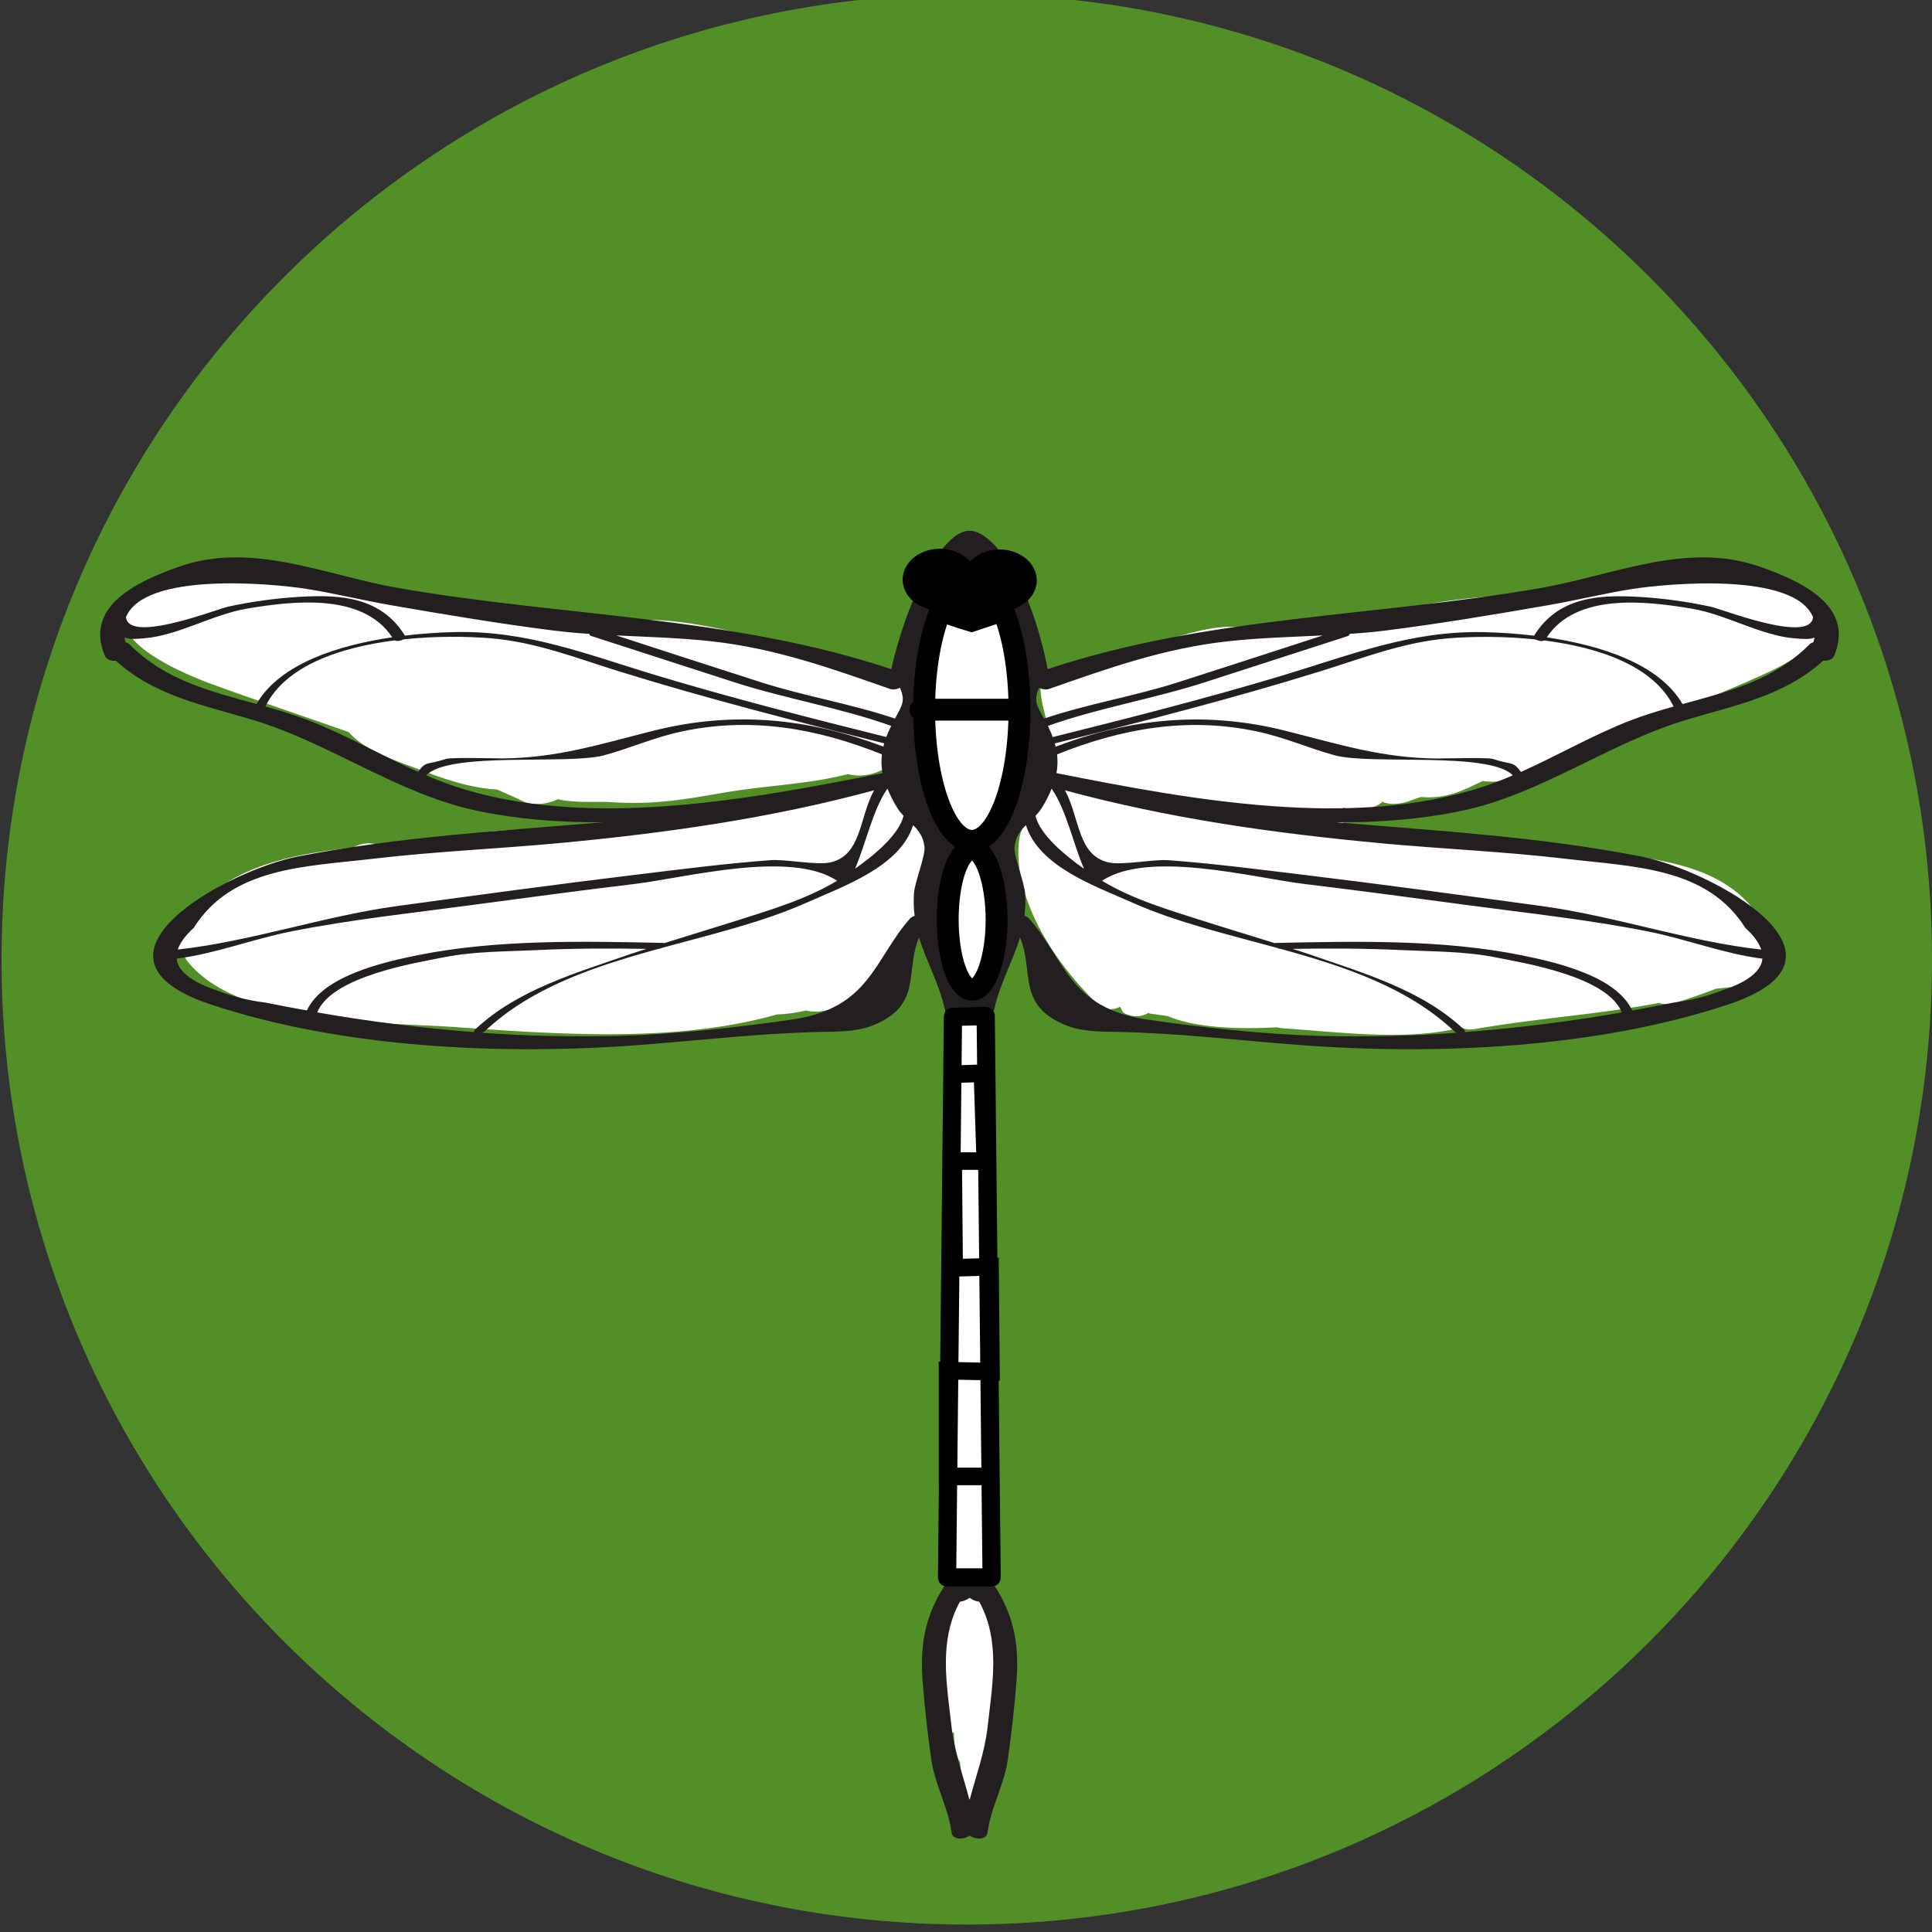
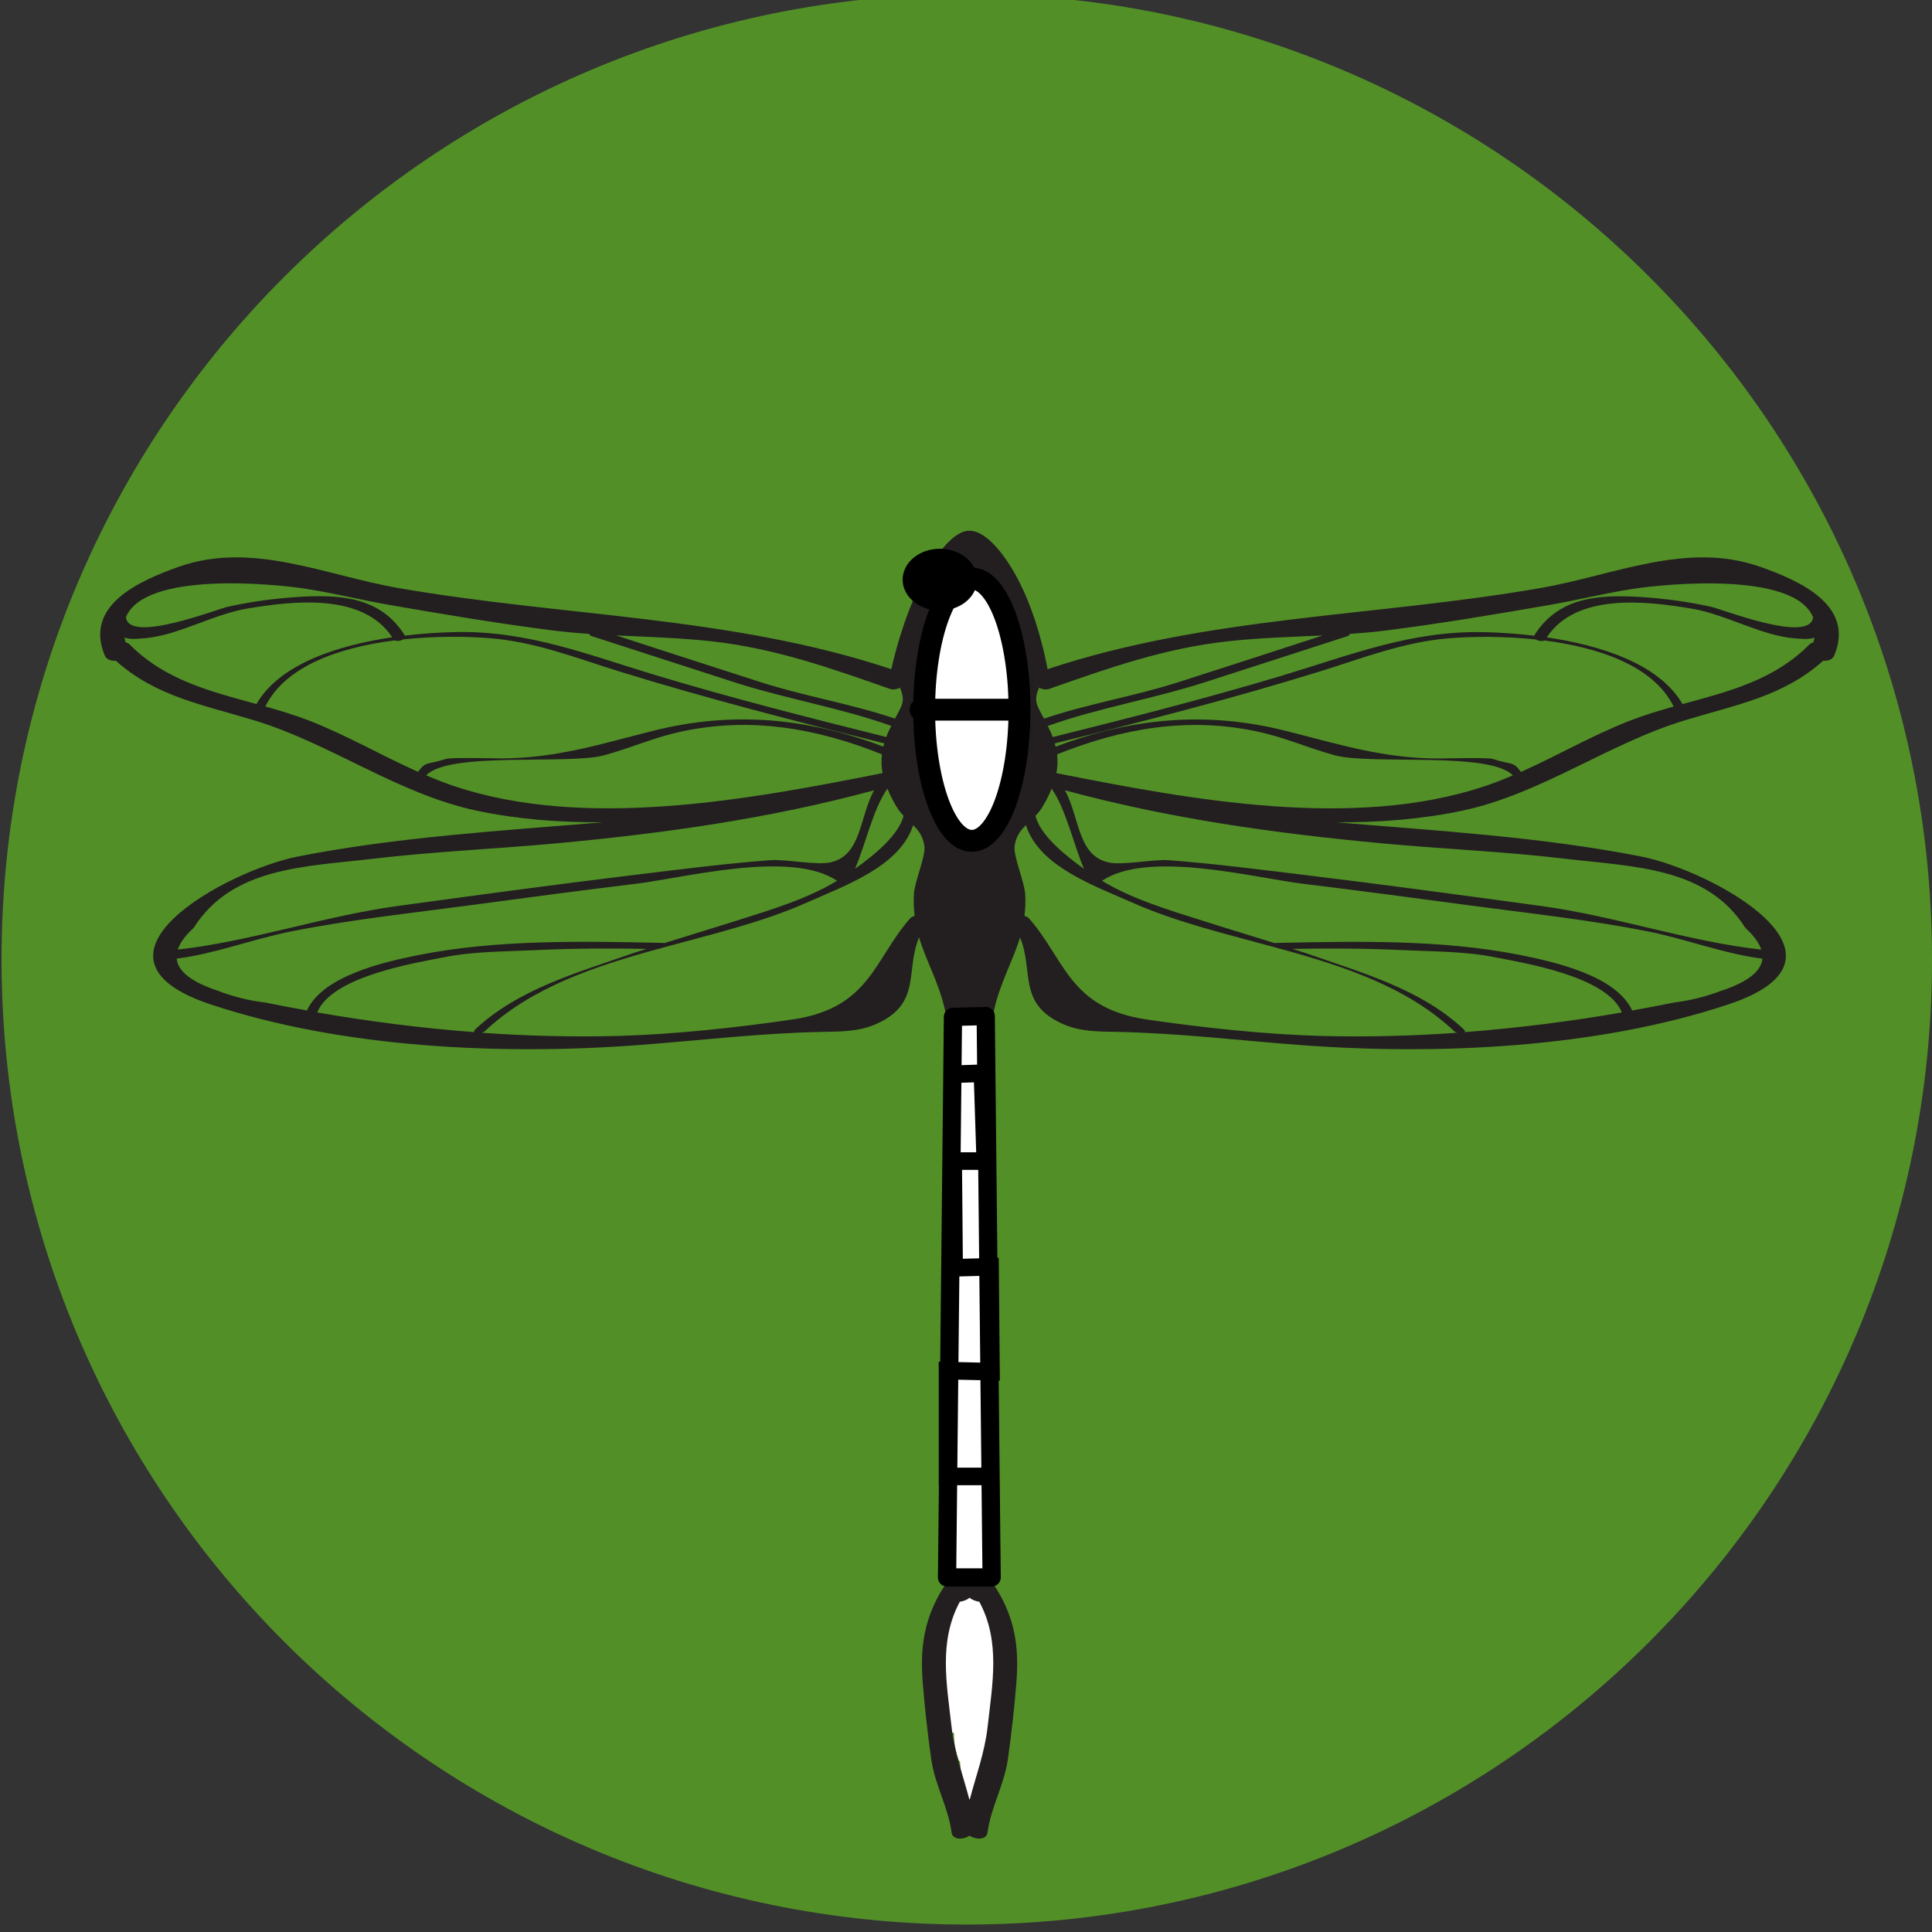
<svg xmlns="http://www.w3.org/2000/svg" xmlns:ns1="http://www.inkscape.org/namespaces/inkscape" xmlns:ns2="http://sodipodi.sourceforge.net/DTD/sodipodi-0.dtd" width="200" height="200" viewBox="0 0 52.917 52.917" version="1.1" id="svg8308" ns1:version="1.2.2 (b0a8486541, 2022-12-01)" ns2:docname="odo.svg">
  <rect x="0" y="0" width="52.917" height="52.917" fill="#333333" stroke="none" />
  <ns2:namedview id="namedview8310" pagecolor="#ffffff" bordercolor="#000000" borderopacity="0.25" ns1:showpageshadow="2" ns1:pageopacity="0.0" ns1:pagecheckerboard="0" ns1:deskcolor="#d1d1d1" ns1:document-units="mm" showgrid="false" ns1:zoom="0.69664703" ns1:cx="168.66504" ns1:cy="335.89464" ns1:window-width="1920" ns1:window-height="1011" ns1:window-x="0" ns1:window-y="0" ns1:window-maximized="1" ns1:current-layer="layer1" showguides="false">
    <ns2:guide position="-98.367,120.14" orientation="0,-1" id="guide28152" ns1:locked="false" />
  </ns2:namedview>
  <defs id="defs8305" />
  <g ns1:label="Слој 1" ns1:groupmode="layer" id="layer1">
    <g transform="matrix(0.282,0,0,0.282,54.218,-204.007)" id="g6751">
      <path id="path7-4-36" style="fill:#529027" d="m -4.612,816.604 c 0,51.777 -41.973,93.75 -93.75,93.75 -51.777,0 -93.75,-41.973 -93.75,-93.75 0,-51.775 41.972,-93.75 93.748,-93.75 51.777,0 93.751,41.975 93.751,93.75" ns1:connector-curvature="0" />
      <path id="path13-2-0" style="fill:#ffffff;fill-opacity:1" d="m -94.876,884.145 c 0.547,-2.381 0.067,-4.396 -1.49,-6.374 a 0.769,0.769 0 0 0 -0.278,-0.207 l -0.012,-0.228 c -0.065,-1.167 -2.343,-0.803 -2.288,0.181 l 0.014,0.257 c -0.319,0.226 -0.499,0.479 -0.344,0.632 a 0.923,0.923 0 0 0 -0.219,0.226 c -2.093,3.329 -1.25,8.98 -0.588,12.651 0.046,0.257 0.236,0.404 0.48,0.476 a 6.894,6.894 0 0 0 0.456,2.606 c 0.026,0.068 0.076,0.109 0.119,0.164 0.111,0.962 0.163,1.931 0.149,2.931 -0.015,1.155 1.858,0.742 2.222,0.032 2.032,-3.971 1.657,-8.37 2.46,-12.654 0.084,-0.447 -0.248,-0.657 -0.681,-0.692" ns1:connector-curvature="0" />
      <g transform="matrix(3.543,0,0,3.543,-209.927,493.376)" id="g4965-6">
-         <path ns1:connector-curvature="0" d="m 38.758,87.177 c -0.054,-0.039 -0.111,-0.073 -0.172,-0.098 -0.208,-0.083 -0.461,-0.056 -0.677,0.044 -0.173,-0.1 -0.355,-0.19 -0.545,-0.271 0.303,0.045 0.607,0.082 0.901,0.133 a 9,9 0 0 1 0.712,0.162 0.951,0.951 0 0 0 -0.221,0.03 M 54.584,81.21 c -1.229,-1.139 -4.033,-0.597 -5.457,-0.308 -2.179,0.442 -4.759,0.23 -6.794,1.105 -0.166,-0.23 -0.629,-0.195 -0.961,-0.02 -0.099,-0.262 -0.698,-0.108 -0.681,0.19 -0.027,-0.029 -0.045,-0.06 -0.075,-0.088 -0.253,-0.246 -0.726,-0.146 -1.006,0.088 a 0.748,0.748 0 0 0 -0.2,0.036 c -1.165,-0.368 -2.452,0.402 -3.596,0.512 -0.23,0.022 -0.515,0.139 -0.664,0.337 -0.147,0.03 -0.308,0.097 -0.369,0.15 -0.189,-0.072 -0.648,0.072 -0.618,0.253 -0.152,-0.178 -0.656,-0.061 -0.659,0.187 -0.017,1.079 0.767,1.884 0.115,3.033 -0.39,0.688 -0.72,0.787 -0.716,1.617 0.006,1.578 1.149,3.192 2.233,4.216 0.107,0.101 0.393,0.109 0.556,0.01 0.083,0.161 0.057,0.176 0.286,0.242 0.148,0.043 0.345,0.016 0.49,-0.07 0.028,0.011 0.057,0.023 0.097,0.027 0.145,0.016 0.286,0.039 0.428,0.058 0.819,0.348 2.059,0.36 2.999,0.309 0.051,0.013 0.107,0.024 0.175,0.028 1.473,0.098 3.261,0.337 4.706,0.018 0.057,-0.013 0.107,-0.03 0.159,-0.045 0.101,0.051 0.23,0.074 0.383,0.047 1.7,-0.297 3.368,-0.396 5.041,-0.715 a 0.83,0.83 0 0 0 0.443,-0.003 c 0.39,-0.116 0.717,-0.23 1.097,-0.375 0.011,-0.004 0.019,-0.009 0.03,-0.014 0.42,-0.042 0.854,-0.054 1.158,-0.377 0.469,-0.5 0.302,-1.2 -0.06,-1.705 -1.14,-1.592 -3.531,-1.508 -5.334,-1.785 l -0.607,-0.113 c -0.112,-0.021 -0.257,0.001 -0.403,0.048 a 45.395,45.395 0 0 1 -2.607,-0.39 c -0.124,-0.022 -0.255,-0.006 -0.378,0.036 -0.406,-0.109 -0.874,-0.116 -1.447,-0.173 -0.196,-0.02 -0.395,0.048 -0.559,0.157 0.015,-0.223 0.024,-0.447 0.031,-0.67 0.266,0.189 0.786,0.044 1.007,-0.104 0.001,-4.29e-4 0.023,-0.022 0.051,-0.05 0.228,0.11 0.598,0.048 0.799,-0.04 l 0.255,-0.089 c 0.719,0.059 1.154,-0.175 1.698,-0.44 0.225,0.038 0.486,0.023 0.62,-0.039 2.367,-1.079 4.872,-1.861 7.22,-2.946 0.839,-0.388 2.139,-1.193 1.112,-2.145 M 29.677,85.284 c 0.166,-0.272 0.256,-0.605 0.26,-1.004 0.012,-1.437 -1.647,-1.029 -2.617,-1.526 -0.08,-0.041 -0.2,-0.043 -0.334,-0.021 -1.187,-0.284 -3.713,-1.112 -5.33,-0.693 -0.116,-0.093 -0.305,-0.137 -0.497,-0.12 -2.221,0.196 -4.794,-0.848 -7.001,-1.207 -1.339,-0.218 -2.641,-0.279 -3.986,-0.105 -0.285,0.036 -0.518,0.203 -0.639,0.383 a 2.227,2.227 0 0 0 -0.353,0.135 c -2.073,1.004 0.559,2.175 1.629,2.566 1.214,0.442 2.475,0.866 3.737,1.309 0.465,0.538 1.366,0.806 1.983,1.043 0.679,0.261 1.369,0.492 2.085,0.532 0.242,0.107 0.486,0.215 0.723,0.327 0.23,0.109 0.649,0.089 0.938,-0.063 0.474,0.115 1.098,0.055 1.458,0.081 1.17,0.081 2.015,-0.073 3.154,-0.269 1.092,-0.187 2.256,-0.22 3.344,-0.499 a 1.06,1.06 0 0 0 0.184,0.032 c 0.459,0.04 0.795,-0.137 1.158,-0.399 0.338,-0.242 0.294,-0.412 0.103,-0.5 m 0.676,1.589 c -0.06,-0.027 -0.128,-0.039 -0.196,-0.048 -0.018,-0.037 -0.037,-0.073 -0.053,-0.111 0.228,-0.272 0.164,-0.635 -0.453,-0.607 -0.608,0.027 -0.896,0.293 -1.403,0.484 -3.1,0.475 -6.157,0.952 -9.293,1.094 -1.326,0.06 -2.496,0.495 -3.808,0.367 -0.159,-0.016 -0.333,0.033 -0.488,0.113 a 1.403,1.403 0 0 0 -0.126,0.01 c -1.175,0.148 -2.381,0.341 -3.398,0.991 -0.481,0.308 -1.697,1.3 -1.188,1.936 a 0.283,0.283 0 0 0 0.117,0.079 c 0.015,0.033 0.034,0.066 0.06,0.099 1.404,1.76 5.253,1.66 7.341,1.806 2.845,0.199 6.043,0.437 8.83,-0.348 a 3.757,3.757 0 0 0 0.784,-0.108 c 0.039,0.01 0.076,0.019 0.115,0.023 a 1.353,1.353 0 0 0 0.752,-0.135 c 0.086,-0.042 0.185,-0.109 0.265,-0.19 0.176,-0.047 0.342,-0.113 0.49,-0.212 0.426,-0.281 0.782,-0.774 0.942,-1.254 a 0.185,0.185 0 0 0 -0.06,-0.215 c 0.086,-0.115 0.172,-0.234 0.257,-0.352 0.187,-0.063 0.345,-0.155 0.406,-0.269 0.358,-0.67 1.075,-2.708 0.106,-3.151" style="fill:#ffffff" id="path9-2-2" />
        <g transform="translate(-21.507,-48.607)" id="g4952-6">
          <path ns2:nodetypes="cccccccccccccccccccccccccccccccccccccccccccccccccccccccsccccccccccccccccccccccccccccccccccccccccccccccccccccccccccccccccccccccccccccccccccccccccccccccccccccccccccccccccccccccccccccccccccccccccccccccccccccccccccccsssccccccccccccccccccccccccccccccccccscccccccccccccc" ns1:connector-curvature="0" d="m 76.204,131.15 c -0.038,0.006 -0.073,0.022 -0.101,0.048 -0.972,0.987 -2.224,1.297 -3.486,1.642 -0.643,-1.11 -2.258,-1.614 -3.722,-1.829 0.81,-1.222 2.71,-0.999 3.979,-0.786 0.931,0.156 1.892,0.736 2.805,0.812 0.227,0.019 0.414,0.036 0.555,-0.019 -0.009,0.043 -0.017,0.087 -0.03,0.133 m -5.017,2.139 c -1.033,0.4 -1.991,0.96 -2.999,1.41 -0.231,-0.305 -0.214,-0.177 -0.77,-0.355 -0.146,-0.047 -1.364,-0.012 -1.518,-0.013 -1.514,-0.009 -2.697,-0.39 -4.165,-0.759 -2.174,-0.547 -4.226,-0.354 -6.303,0.436 -0.007,-0.03 -0.017,-0.06 -0.025,-0.09 2.429,-0.605 4.853,-1.225 7.245,-1.966 1.204,-0.372 2.303,-0.812 3.557,-0.916 0.635,-0.051 1.495,-0.062 2.378,0.031 0.069,0.039 0.18,0.061 0.237,0.028 1.491,0.19 2.997,0.691 3.549,1.812 -0.399,0.112 -0.798,0.232 -1.186,0.382 m -3.993,1.802 c -3.594,1.199 -8.052,0.374 -11.74,-0.359 0.031,-0.169 0.037,-0.339 0.018,-0.514 1.775,-0.712 3.584,-1.033 5.479,-0.628 0.789,0.169 1.381,0.448 2.135,0.654 0.983,0.268 4.244,-0.112 4.879,0.549 -0.253,0.109 -0.51,0.209 -0.771,0.298 m -2.842,1.564 c 1.682,0.156 3.381,0.227 5.058,0.425 1.886,0.222 3.878,0.229 4.93,1.897 0.234,0.211 0.373,0.408 0.435,0.592 -1.986,-0.217 -4.009,-0.918 -6.006,-1.191 -2.184,-0.298 -4.368,-0.595 -6.556,-0.86 -1.224,-0.148 -2.454,-0.307 -3.684,-0.399 -0.416,-0.032 -1.268,0.148 -1.65,0.06 -0.849,-0.194 -0.783,-1.219 -1.191,-1.976 2.839,0.771 5.733,1.179 8.664,1.451 m 9.336,4.04 c -0.418,0.162 -0.849,0.27 -1.294,0.325 -0.384,0.079 -0.77,0.15 -1.157,0.22 -0.438,-0.953 -2.122,-1.33 -3.044,-1.516 -2.161,-0.435 -4.522,-0.382 -6.71,-0.336 -0.019,4.3e-4 -0.031,0.003 -0.043,0.006 -0.656,-0.206 -1.314,-0.403 -1.969,-0.612 -0.922,-0.293 -1.928,-0.589 -2.767,-1.097 1.267,-0.852 4.155,-0.082 5.534,0.085 1.499,0.181 2.996,0.382 4.492,0.582 1.645,0.221 3.311,0.397 4.94,0.721 1.059,0.211 2.071,0.611 3.137,0.747 -0.034,0.344 -0.399,0.638 -1.118,0.876 m -7.043,1.137 c 0.014,-0.017 0.011,-0.042 -0.025,-0.075 -1.163,-1.097 -2.797,-1.556 -4.278,-2.073 -0.137,-0.048 -0.278,-0.088 -0.416,-0.134 1.005,-0.017 2.009,-0.014 3.014,0.034 0.835,0.04 1.717,0.031 2.542,0.197 0.761,0.152 3.07,0.516 3.47,1.511 -1.426,0.249 -2.863,0.429 -4.306,0.54 m -3.954,0.104 c -1.519,-0.042 -3.261,-0.229 -4.774,-0.452 -2.119,-0.313 -2.227,-1.649 -3.222,-2.774 -0.023,-0.026 -0.068,-0.047 -0.12,-0.067 0.023,-0.193 0.036,-0.392 0.018,-0.611 -0.026,-0.336 -0.322,-1.026 -0.289,-1.29 0.035,-0.277 0.161,-0.437 0.311,-0.583 0.36,1.137 1.891,1.666 2.922,2.125 1.209,0.538 2.596,0.865 3.967,1.24 0.032,0.016 0.066,0.025 0.101,0.028 1.757,0.483 3.479,1.055 4.757,2.261 0.023,0.018 0.049,0.03 0.078,0.036 -1.248,0.09 -2.5,0.119 -3.751,0.087 m -9.125,18.946 c -0.08,0.708 -0.323,1.348 -0.494,2.007 -0.171,-0.658 -0.414,-1.299 -0.493,-2.007 -0.134,-1.188 -0.359,-2.349 0.226,-3.434 0.103,-0.014 0.203,-0.056 0.267,-0.11 0.064,0.054 0.165,0.096 0.267,0.11 0.585,1.085 0.36,2.246 0.227,3.434 m 1.481,-25.187 c 0.114,-0.182 0.203,-0.36 0.275,-0.537 0.402,0.58 0.591,1.509 0.887,2.197 -0.508,-0.362 -1.197,-0.917 -1.33,-1.451 0.059,-0.062 0.117,-0.129 0.167,-0.209 m -0.072,-3.301 c 0.091,0.041 0.192,0.06 0.276,0.031 1.635,-0.573 3.154,-1.114 4.896,-1.306 0.868,-0.096 1.739,-0.12 2.609,-0.161 -1.326,0.43 -2.65,0.863 -3.978,1.287 -1.205,0.384 -2.474,0.589 -3.664,0.993 -0.207,-0.385 -0.286,-0.479 -0.14,-0.844 m 8.514,-1.478 c 0.324,-0.023 0.648,-0.049 0.97,-0.09 1.497,-0.189 2.995,-0.44 4.482,-0.698 0.768,-0.133 1.53,-0.323 2.3,-0.444 0.924,-0.144 4.458,-0.487 4.959,0.783 -0.001,0.003 -0.004,0.005 -0.006,0.009 -0.107,0.701 -2.496,-0.24 -2.8,-0.306 -0.635,-0.138 -1.28,-0.227 -1.928,-0.267 -1.162,-0.072 -2.26,0.005 -2.916,1.061 -0.458,-0.054 -0.917,-0.087 -1.378,-0.097 -2.006,-0.043 -3.653,0.628 -5.558,1.2 -2.07,0.621 -4.164,1.154 -6.261,1.677 -0.017,-0.049 -0.034,-0.097 -0.058,-0.146 -0.027,-0.06 -0.052,-0.108 -0.077,-0.159 1.389,-0.496 2.9,-0.744 4.313,-1.2 l 3.902,-1.261 c 0.047,-0.016 0.061,-0.038 0.057,-0.061 m -11.94,7.115 c -0.014,0.204 -0.008,0.409 0.018,0.611 -0.051,0.019 -0.097,0.041 -0.12,0.067 -0.994,1.126 -1.103,2.462 -3.222,2.774 -1.513,0.223 -3.255,0.41 -4.774,0.452 -1.251,0.032 -2.502,0.002 -3.751,-0.087 0.028,-0.006 0.055,-0.018 0.078,-0.036 1.278,-1.206 3,-1.778 4.757,-2.261 0.035,-0.003 0.07,-0.012 0.101,-0.028 1.371,-0.375 2.759,-0.702 3.967,-1.24 1.031,-0.459 2.563,-0.988 2.922,-2.125 0.15,0.146 0.276,0.306 0.311,0.583 0.033,0.264 -0.263,0.955 -0.289,1.29 m -12.051,3.8 c -1.445,-0.109 -2.885,-0.293 -4.306,-0.54 0.399,-0.995 2.709,-1.359 3.47,-1.511 0.825,-0.166 1.707,-0.157 2.542,-0.197 1.005,-0.049 2.009,-0.051 3.014,-0.034 -0.139,0.045 -0.278,0.086 -0.416,0.134 -1.48,0.517 -3.115,0.976 -4.278,2.073 -0.036,0.034 -0.039,0.058 -0.025,0.075 m -5.748,-0.813 c -0.445,-0.054 -0.876,-0.163 -1.294,-0.325 -0.719,-0.239 -1.084,-0.532 -1.118,-0.876 1.066,-0.136 2.078,-0.536 3.137,-0.746 1.629,-0.325 3.295,-0.501 4.94,-0.722 1.496,-0.201 2.993,-0.401 4.492,-0.582 1.379,-0.167 4.266,-0.936 5.534,-0.085 -0.838,0.508 -1.845,0.804 -2.766,1.097 -0.656,0.208 -1.314,0.406 -1.969,0.612 -0.012,-0.003 -0.024,-0.006 -0.043,-0.006 -2.188,-0.046 -4.55,-0.099 -6.71,0.336 -0.923,0.186 -2.607,0.563 -3.045,1.516 -0.387,-0.07 -0.773,-0.141 -1.157,-0.22 m -1.947,-2.043 c 1.052,-1.668 3.044,-1.675 4.93,-1.897 1.677,-0.197 3.376,-0.269 5.058,-0.425 2.93,-0.272 5.824,-0.68 8.663,-1.45 -0.408,0.756 -0.342,1.781 -1.191,1.975 -0.382,0.087 -1.233,-0.092 -1.65,-0.06 -1.23,0.092 -2.46,0.251 -3.684,0.399 -2.188,0.264 -4.372,0.562 -6.555,0.86 -1.998,0.273 -4.02,0.974 -6.007,1.191 0.063,-0.184 0.202,-0.381 0.435,-0.592 m 7.146,-3.886 c -0.261,-0.089 -0.518,-0.188 -0.771,-0.298 0.635,-0.662 3.896,-0.281 4.879,-0.549 0.755,-0.206 1.347,-0.486 2.135,-0.654 1.895,-0.405 3.704,-0.084 5.479,0.628 -0.02,0.172 -0.014,0.345 0.018,0.515 -3.688,0.732 -8.146,1.557 -11.74,0.358 m -0.994,-0.393 c -1.008,-0.45 -1.967,-1.01 -2.999,-1.41 -0.389,-0.15 -0.788,-0.27 -1.187,-0.382 0.552,-1.122 2.058,-1.623 3.549,-1.812 0.057,0.034 0.168,0.011 0.237,-0.028 0.883,-0.093 1.743,-0.083 2.378,-0.031 1.255,0.103 2.354,0.543 3.557,0.916 2.392,0.74 4.816,1.36 7.245,1.966 -0.008,0.03 -0.018,0.06 -0.025,0.09 -2.076,-0.79 -4.129,-0.982 -6.303,-0.436 -1.467,0.369 -2.651,0.751 -4.165,0.759 -0.154,4.3e-4 -1.372,-0.034 -1.518,0.013 -0.556,0.178 -0.539,0.05 -0.77,0.355 m -7.915,-3.501 c -0.028,-0.025 -0.064,-0.042 -0.101,-0.048 -0.014,-0.046 -0.021,-0.089 -0.03,-0.133 0.142,0.055 0.328,0.039 0.555,0.019 0.913,-0.076 1.874,-0.656 2.805,-0.812 1.27,-0.213 3.17,-0.436 3.979,0.786 -1.464,0.215 -3.079,0.719 -3.722,1.829 -1.261,-0.345 -2.514,-0.656 -3.486,-1.642 m 4.863,-1.512 c 0.769,0.12 1.532,0.311 2.3,0.444 1.487,0.258 2.984,0.509 4.482,0.698 0.323,0.039 0.646,0.069 0.97,0.09 -0.004,0.023 0.009,0.045 0.057,0.06 1.301,0.42 2.601,0.842 3.902,1.262 1.413,0.456 2.924,0.704 4.314,1.2 -0.025,0.051 -0.05,0.099 -0.077,0.159 -0.024,0.049 -0.041,0.097 -0.058,0.146 -2.097,-0.523 -4.191,-1.055 -6.261,-1.677 -1.906,-0.572 -3.552,-1.243 -5.558,-1.2 -0.461,0.01 -0.921,0.042 -1.378,0.097 -0.656,-1.055 -1.754,-1.133 -2.916,-1.061 -0.648,0.04 -1.293,0.129 -1.928,0.267 -0.304,0.066 -2.693,1.007 -2.8,0.306 -8.58e-4,-0.003 -0.004,-0.005 -0.006,-0.009 0.502,-1.269 4.036,-0.927 4.959,-0.783 m 16.361,6.22 c -0.133,0.534 -0.821,1.09 -1.33,1.451 0.296,-0.688 0.485,-1.617 0.887,-2.197 0.076,0.187 0.168,0.366 0.275,0.537 0.051,0.08 0.108,0.147 0.167,0.209 m -5.267,-4.784 c 1.742,0.192 3.262,0.733 4.896,1.306 0.084,0.03 0.185,0.01 0.276,-0.031 0.146,0.365 0.067,0.459 -0.139,0.844 -1.191,-0.403 -2.459,-0.608 -3.664,-0.993 -1.328,-0.424 -2.653,-0.857 -3.978,-1.287 0.87,0.042 1.742,0.066 2.609,0.161 m 28.751,-2.042 c -2.01,-0.711 -4.002,0.232 -6.027,0.583 -4.557,0.791 -9.115,0.762 -13.508,2.223 0,0 -0.178,-1.04 -0.602,-2.022 -0.394,-0.913 -1.015,-1.772 -1.54,-1.773 -0.525,-8.7e-4 -1.124,0.93 -1.518,1.845 -0.423,0.981 -0.624,1.95 -0.624,1.95 -4.393,-1.46 -8.95,-1.432 -13.508,-2.223 -2.025,-0.352 -4.017,-1.294 -6.027,-0.583 -1.102,0.39 -2.599,1.064 -2.027,2.433 0.047,0.112 0.173,0.151 0.302,0.142 1.1,0.984 2.39,1.206 3.801,1.636 2.103,0.641 3.935,2.019 6.098,2.476 1.11,0.235 2.274,0.325 3.458,0.316 -2.793,0.236 -5.591,0.396 -8.362,0.938 -1.94,0.38 -6.301,2.753 -2.402,4.053 3.602,1.201 7.984,1.4 11.741,1.117 1.7,-0.128 3.315,-0.326 5.026,-0.361 0.517,-0.01 1.012,-0.003 1.493,-0.219 1.246,-0.559 0.784,-1.447 1.167,-2.371 0.196,0.651 0.535,1.221 0.704,1.96 0.203,0.897 0.18,1.934 0.13,2.949 -0.012,0.018 -0.02,0.039 -0.021,0.061 v 0.375 c -0.028,0.521 -0.056,1.032 -0.055,1.506 0,0.021 0.024,0.032 0.055,0.041 v 10.819 c -0.058,0.02 -0.108,0.059 -0.143,0.109 -0.525,0.833 -0.648,1.627 -0.569,2.608 0.056,0.697 0.134,1.399 0.232,2.091 0.099,0.713 0.466,1.319 0.559,2.017 0.027,0.208 0.312,0.206 0.493,0.089 0.18,0.117 0.465,0.118 0.493,-0.089 0.093,-0.698 0.459,-1.304 0.559,-2.016 0.097,-0.693 0.176,-1.395 0.232,-2.092 0.079,-0.982 -0.045,-1.775 -0.569,-2.608 -0.035,-0.051 -0.085,-0.089 -0.143,-0.109 v -10.819 c 0.031,-0.009 0.055,-0.02 0.055,-0.041 8.58e-4,-0.474 -0.027,-0.985 -0.055,-1.506 v -0.375 c 0,-0.021 -0.01,-0.042 -0.021,-0.061 -0.051,-1.016 -0.074,-2.053 0.129,-2.949 0.168,-0.739 0.507,-1.309 0.704,-1.96 0.383,0.924 -0.079,1.811 1.167,2.371 0.481,0.216 0.976,0.209 1.493,0.219 1.711,0.035 3.325,0.233 5.025,0.361 3.757,0.283 8.139,0.084 11.741,-1.117 3.9,-1.3 -0.461,-3.672 -2.402,-4.053 -2.771,-0.542 -5.57,-0.701 -8.362,-0.938 1.183,0.009 2.347,-0.082 3.457,-0.316 2.162,-0.457 3.995,-1.835 6.098,-2.476 1.411,-0.43 2.701,-0.652 3.801,-1.636 0.129,0.009 0.255,-0.029 0.302,-0.142 0.572,-1.37 -0.925,-2.044 -2.027,-2.433" style="fill:#231f20" id="path4813-1" />
          <path style="opacity:1;fill:#ffffff;fill-opacity:1;fill-rule:evenodd;stroke:#000000;stroke-width:0.5;stroke-linecap:round;stroke-linejoin:round;stroke-miterlimit:4;stroke-dasharray:none;stroke-dashoffset:1.875;stroke-opacity:1" d="m 52.617,141.415 0.898,-0.023 0.162,15.39 h -1.222 z" id="rect4815-8" ns1:connector-curvature="0" ns2:nodetypes="ccccc" />
          <path style="fill:none;fill-rule:evenodd;stroke:#000000;stroke-width:0.482;stroke-linecap:butt;stroke-linejoin:miter;stroke-miterlimit:4;stroke-dasharray:none;stroke-opacity:1" d="m 52.623,142.987 0.802,-0.026 0.078,2.407 h -0.88 l 0.026,2.925 0.984,-0.026 0.026,2.873 -1.191,-0.026 -4e-6,2.899 1.061,3e-5 0.078,-0.052" id="path4950-7" ns1:connector-curvature="0" ns2:nodetypes="ccccccccccc" />
        </g>
        <path ns2:nodetypes="csssccc" ns1:connector-curvature="0" id="path4957-9" d="m 32.934,84.387 c 0,1.986 -0.585,3.595 -1.307,3.595 -0.722,9e-6 -1.307,-1.61 -1.307,-3.595 -6e-6,-1.986 0.585,-3.595 1.307,-3.595 0.722,-2.6e-5 1.307,1.61 1.307,3.595 l -2.715,6.2e-5 z" style="opacity:1;fill:#ffffff;fill-opacity:1;fill-rule:evenodd;stroke:#000000;stroke-width:0.6;stroke-linecap:round;stroke-linejoin:round;stroke-miterlimit:4;stroke-dasharray:none;stroke-dashoffset:1.875;stroke-opacity:1" />
-         <path ns2:nodetypes="ssszs" ns1:connector-curvature="0" id="path4960-2" d="m 32.306,90.138 c 0.001,1.047 -0.3,1.925 -0.67,1.925 -0.37,5e-6 -0.67,-0.862 -0.67,-1.925 -3e-6,-1.063 0.295,-1.925 0.67,-1.925 0.374,-4.53e-4 0.668,0.907 0.67,1.925 z" style="opacity:1;fill:#ffffff;fill-opacity:1;fill-rule:evenodd;stroke:#000000;stroke-width:0.6;stroke-linecap:round;stroke-linejoin:round;stroke-miterlimit:4;stroke-dasharray:none;stroke-dashoffset:1.875;stroke-opacity:1" />
-         <path ns2:nodetypes="ccc" ns1:connector-curvature="0" id="path4963-0" d="m 30.941,81.579 c 0.45,0.161 0.674,0.225 0.674,0.225 l 0.771,-0.257" style="fill:none;fill-rule:evenodd;stroke:#000000;stroke-width:0.882;stroke-linecap:butt;stroke-linejoin:miter;stroke-miterlimit:4;stroke-dasharray:none;stroke-opacity:1" />
      </g>
      <path style="opacity:1;fill:#000000;fill-opacity:1;fill-rule:nonzero;stroke:#000000;stroke-width:0;stroke-linecap:round;stroke-linejoin:bevel;stroke-miterlimit:4;stroke-dasharray:none;stroke-dashoffset:1.875;stroke-opacity:1" id="path6662-2" ns2:type="arc" ns2:cx="-100.97446" ns2:cy="779.7287" ns2:rx="3.6135721" ns2:ry="2.9999466" ns2:start="0" ns2:end="6.2831679" d="m -97.361,779.729 a 3.614,3 0 0 1 -3.614,3 3.614,3 0 0 1 -3.614,-3 3.614,3 0 0 1 3.614,-3 3.614,3 0 0 1 3.614,3 l -3.614,5e-5 z" ns2:arc-type="slice" />
-       <path style="opacity:1;fill:#000000;fill-opacity:1;fill-rule:nonzero;stroke:#000000;stroke-width:0;stroke-linecap:round;stroke-linejoin:bevel;stroke-miterlimit:4;stroke-dasharray:none;stroke-dashoffset:1.875;stroke-opacity:1" id="path6662-3-3" ns2:type="arc" ns2:cx="-95.179115" ns2:cy="779.79688" ns2:rx="3.6135721" ns2:ry="2.9999466" ns2:start="0" ns2:end="6.2831679" d="m -91.566,779.797 a 3.614,3 0 0 1 -3.614,3 3.614,3 0 0 1 -3.614,-3 3.614,3 0 0 1 3.614,-3 3.614,3 0 0 1 3.614,3 l -3.614,5e-5 z" ns2:arc-type="slice" />
    </g>
  </g>
</svg>